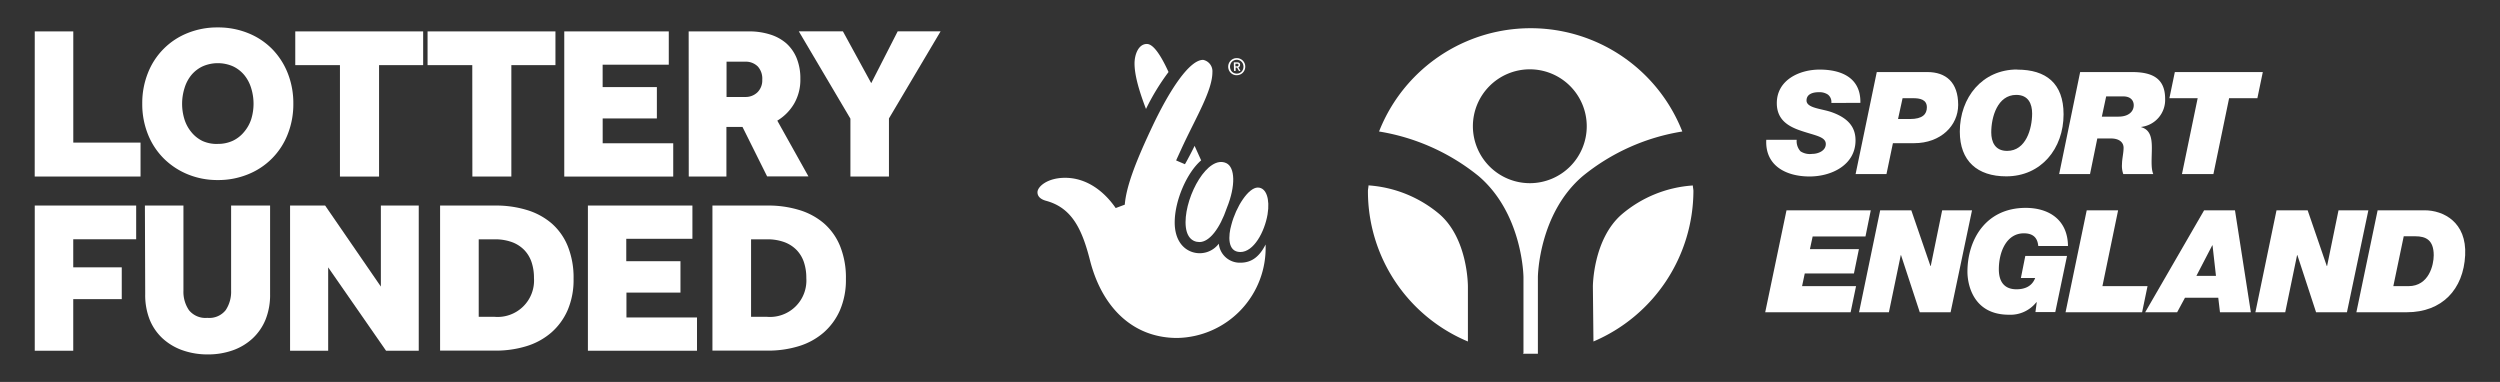
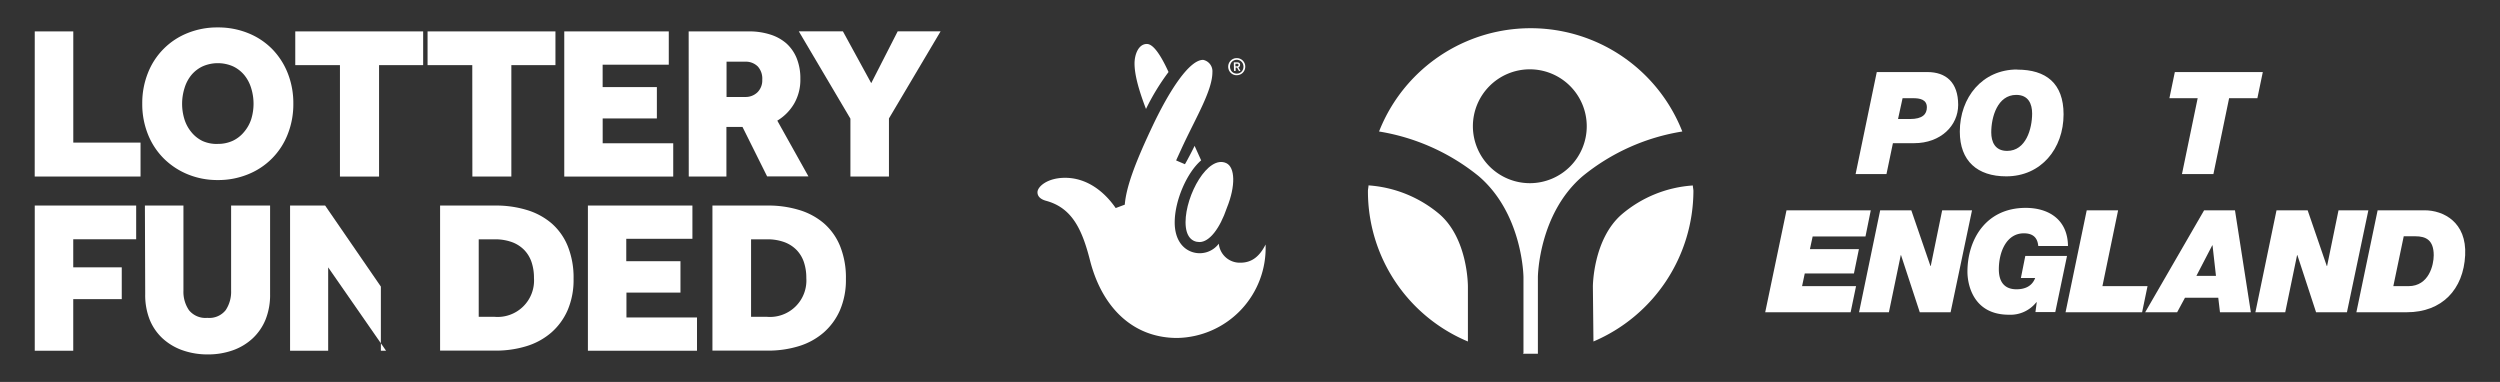
<svg xmlns="http://www.w3.org/2000/svg" id="Layer_1" data-name="Layer 1" viewBox="0 0 566.93 86.61">
  <rect x="0" y="0" width="566.93" height="86.61" fill="#333333" stroke="none" />
  <defs>
    <style>.cls-1{fill:transparent;}.cls-2,.cls-3{fill:#fff;}.cls-3{fill-rule:evenodd;}</style>
  </defs>
  <title>0712_SPORT_ENGLAND_TNL_70_WHITE</title>
  <rect class="cls-1" width="566.93" height="86.61" />
-   <path class="cls-1" d="M285.27,39.94a4.85,4.85,0,0,0-2.9,1.16c.29-3.38-1-5.88-3.27-6.74a6.08,6.08,0,0,0-4.34.19L272.88,30c1.73-4.24,4.77-9.4,4.77-13.64,0-3.27-1.66-5.68-4.84-5.68-1.93,0-4.05,1.58-5.67,3.62-2.22-4.91-4.53-7.22-7-7.22-4,0-5.59,4-5.59,7.32,0,2.79.77,7.42,3.76,14a119.53,119.53,0,0,0-5.4,14.06,16,16,0,0,0-11.37-5A11.65,11.65,0,0,0,235,39.27a5.44,5.44,0,0,0-2.6,4.33c0,2.41,1.64,4,4.15,4.72,4.34,1.15,6.27,4.62,7.9,11.46,3,12.33,10.7,19.75,22.56,19.75A22.78,22.78,0,0,0,289.71,56.8a26.69,26.69,0,0,0-.48-4.91,19.67,19.67,0,0,0,.87-2.89c1.06-5.3-1-9.06-4.82-9.06" transform="translate(-0.04 -0.01)" />
  <path class="cls-2" d="M278.12,37c2,.93,2.17,5.12.15,10.12-1.64,4.82-4,7.76-6.2,7.78-1.73,0-3.18-1.23-3.18-4.5,0-6.17,5.07-15.32,9.23-13.4" transform="translate(-0.04 -0.01)" />
  <path class="cls-2" d="M257.32,14.41c0-2,.87-4.43,2.8-4.43q2,0,4.91,6.36a51.49,51.49,0,0,0-5.11,8.38c-1.74-4.53-2.6-7.9-2.6-10.31" transform="translate(-0.04 -0.01)" />
  <path class="cls-2" d="M267,76.65c-10.12,0-17.06-7-19.76-17.53-1.83-7.23-4.15-12-10-13.58-.68-.19-1.93-.67-1.93-1.93s2.22-3.28,6.27-3.28c4.8,0,8.77,2.95,11.47,6.86l2.06-.77c.31-3.95,2.32-9.34,5.85-16.88,4.43-9.54,8.94-16,11.93-15.95a2.63,2.63,0,0,1,2.09,2.79c0,4-3.49,9.87-6.53,16.31-.31.65-1.7,3.7-1.7,3.7l2,.86c.65-1.09,2-3.73,2.19-4.17l1.49,3.3c-3.18,2.7-6,9.05-6,14.07,0,3.66,1.64,5.95,4,6.72a5.42,5.42,0,0,0,6-1.9,4.77,4.77,0,0,0,4.92,4.31c2.64,0,4.38-1.52,5.69-4.12A20.43,20.43,0,0,1,267,76.65" transform="translate(-0.04 -0.01)" />
-   <path class="cls-2" d="M287.49,48.61c-.68,4-3.14,8.55-6.17,8.55s-2.72-3.83-2.05-6.14c1.06-4.14,3.88-8.48,6-8.48,1.93,0,2.79,2.6,2.22,6.07" transform="translate(-0.04 -0.01)" />
  <path class="cls-1" d="M277.25,68.91c-8.58,4.87-16.57,1.76-19.58-7.12l2.5-1.17c2.45,7.23,9.53,9.22,16.07,5.81Z" transform="translate(-0.04 -0.01)" />
  <path class="cls-1" d="M274.91,50.35a2.24,2.24,0,1,1-2.24-2.24,2.24,2.24,0,0,1,2.24,2.24" transform="translate(-0.04 -0.01)" />
  <path class="cls-1" d="M284.34,53.06a2,2,0,1,1-2-2,2,2,0,0,1,2,2" transform="translate(-0.04 -0.01)" />
  <path class="cls-2" d="M280.57,15.05a.34.34,0,0,0,.25-.08.32.32,0,0,0,.08-.22.27.27,0,0,0-.08-.22.4.4,0,0,0-.27-.07h-.35v.59Zm-.74-.91h.76a.85.85,0,0,1,.31.05.66.66,0,0,1,.22.14.49.49,0,0,1,.13.19.57.57,0,0,1,0,.2.65.65,0,0,1-.09.34.59.59,0,0,1-.29.23l.48.81H281l-.44-.76h-.31v.76h-.37Zm.67,2.56a1.52,1.52,0,0,0,.61-.12,1.42,1.42,0,0,0,.48-.33,1.49,1.49,0,0,0,.32-.5,1.72,1.72,0,0,0,0-1.23,1.49,1.49,0,0,0-.8-.83,1.54,1.54,0,0,0-1.21,0,1.57,1.57,0,0,0-.49.33,1.53,1.53,0,0,0-.32.5,1.7,1.7,0,0,0,0,1.23,1.57,1.57,0,0,0,.31.5,1.47,1.47,0,0,0,.48.33,1.52,1.52,0,0,0,.61.12m0,.37a2,2,0,0,1-.76-.15,1.87,1.87,0,0,1-.61-.41,2,2,0,0,1-.41-.62,2,2,0,0,1,0-1.52,2,2,0,0,1,.41-.61,1.93,1.93,0,0,1,1.38-.57,1.89,1.89,0,0,1,.76.15,1.93,1.93,0,0,1,.61.41,2,2,0,0,1,.41.61,2,2,0,0,1,0,1.52,2,2,0,0,1-.41.62,1.86,1.86,0,0,1-.61.41,1.93,1.93,0,0,1-.76.15" transform="translate(-0.04 -0.01)" />
  <path class="cls-2" d="M7.92,7.13h8.74V32.35H31.91v7.7h-24Z" transform="translate(-0.04 -0.01)" />
  <path class="cls-2" d="M49.43,40.84a17.59,17.59,0,0,1-6.84-1.31,16.65,16.65,0,0,1-5.43-3.6,16.22,16.22,0,0,1-3.58-5.48,18.37,18.37,0,0,1-1.28-6.94,18.38,18.38,0,0,1,1.28-6.94,16,16,0,0,1,9-9.06,17.88,17.88,0,0,1,6.84-1.28A18.07,18.07,0,0,1,56.3,7.52a16,16,0,0,1,5.43,3.58,16.44,16.44,0,0,1,3.55,5.48,18.39,18.39,0,0,1,1.28,6.94,18.39,18.39,0,0,1-1.28,6.94,16,16,0,0,1-9,9.08A17.77,17.77,0,0,1,49.43,40.84Zm0-8.2a7.9,7.9,0,0,0,3.43-.72,7.44,7.44,0,0,0,2.54-2A8.57,8.57,0,0,0,57,27.07,11.9,11.9,0,0,0,57,20,8.59,8.59,0,0,0,55.41,17a7.46,7.46,0,0,0-2.54-1.95,8.58,8.58,0,0,0-6.86,0A7.45,7.45,0,0,0,43.46,17,8.57,8.57,0,0,0,41.88,20a11.9,11.9,0,0,0,0,7.11A8.56,8.56,0,0,0,43.46,30a7.43,7.43,0,0,0,2.54,2A7.9,7.9,0,0,0,49.43,32.65Z" transform="translate(-0.04 -0.01)" />
  <path class="cls-2" d="M77.13,14.78H67V7.13H96v7.65H86V40.05H77.13Z" transform="translate(-0.04 -0.01)" />
  <path class="cls-2" d="M107.14,14.78H97V7.13h29v7.65H116V40.05h-8.84Z" transform="translate(-0.04 -0.01)" />
  <path class="cls-2" d="M128,7.13h23.7v7.55h-15v5.08H149v7.11H136.71V32.5h16v7.55H128Z" transform="translate(-0.04 -0.01)" />
  <path class="cls-2" d="M156.21,7.13h13.63a15.67,15.67,0,0,1,4.81.69,10.16,10.16,0,0,1,3.68,2,9.12,9.12,0,0,1,2.37,3.38,12.18,12.18,0,0,1,.84,4.69,10.81,10.81,0,0,1-1.43,5.65,11,11,0,0,1-3.8,3.83l7.06,12.64H174l-5.58-11.21h-3.65V40.05h-8.54ZM169,22a3.85,3.85,0,0,0,2.81-1.06,3.79,3.79,0,0,0,1.09-2.84,4.11,4.11,0,0,0-1-3A3.84,3.84,0,0,0,169,14h-4.2V22Z" transform="translate(-0.04 -0.01)" />
  <path class="cls-2" d="M192.89,26.92l-11.7-19.8h10l6.42,11.75,6-11.75h9.73L201.63,26.87V40.05h-8.74Z" transform="translate(-0.04 -0.01)" />
  <path class="cls-2" d="M7.92,46.62h23v7.65H16.65v6.37h11v7.21h-11v11.7H7.92Z" transform="translate(-0.04 -0.01)" />
  <path class="cls-2" d="M32.9,46.62h8.74v19.3a7.36,7.36,0,0,0,1.26,4.44,4.81,4.81,0,0,0,4.17,1.73,4.72,4.72,0,0,0,4.15-1.75,7.49,7.49,0,0,0,1.23-4.42V46.62h8.84V66.71a15,15,0,0,1-1,5.7,12.06,12.06,0,0,1-2.94,4.32,12.93,12.93,0,0,1-4.49,2.71,16.65,16.65,0,0,1-5.7.94,16.86,16.86,0,0,1-5.73-.94,13.07,13.07,0,0,1-4.52-2.69,11.81,11.81,0,0,1-2.94-4.29,15.12,15.12,0,0,1-1-5.75Z" transform="translate(-0.04 -0.01)" />
-   <path class="cls-2" d="M65.82,46.62h7.95L86.41,65V46.62H95V79.55H87.59L74.46,60.64V79.55H65.82Z" transform="translate(-0.04 -0.01)" />
+   <path class="cls-2" d="M65.82,46.62h7.95L86.41,65V46.62V79.55H87.59L74.46,60.64V79.55H65.82Z" transform="translate(-0.04 -0.01)" />
  <path class="cls-2" d="M99.84,46.62h12.64a24,24,0,0,1,7,1,15.48,15.48,0,0,1,5.6,3,13.68,13.68,0,0,1,3.7,5.18,19.09,19.09,0,0,1,1.33,7.45,17.35,17.35,0,0,1-1.36,7.13,14.37,14.37,0,0,1-3.73,5.08,15.52,15.52,0,0,1-5.63,3.06,23.51,23.51,0,0,1-7,1H99.84Zm12.29,25.23a8.26,8.26,0,0,0,9-8.79,11.13,11.13,0,0,0-.54-3.58,7.36,7.36,0,0,0-1.65-2.76,7.52,7.52,0,0,0-2.79-1.8,11.21,11.21,0,0,0-4-.64h-3.55V71.85Z" transform="translate(-0.04 -0.01)" />
  <path class="cls-2" d="M133.36,46.62h23.7v7.55h-15v5.08h12.29v7.11H142.1V72h16v7.55H133.36Z" transform="translate(-0.04 -0.01)" />
  <path class="cls-2" d="M161.6,46.62h12.64a24,24,0,0,1,7,1,15.48,15.48,0,0,1,5.6,3,13.68,13.68,0,0,1,3.7,5.18,19.09,19.09,0,0,1,1.33,7.45,17.35,17.35,0,0,1-1.36,7.13,14.37,14.37,0,0,1-3.73,5.08,15.52,15.52,0,0,1-5.63,3.06,23.51,23.51,0,0,1-7,1H161.6Zm12.29,25.23a8.26,8.26,0,0,0,9-8.79,11.13,11.13,0,0,0-.54-3.58,7.36,7.36,0,0,0-1.65-2.76,7.52,7.52,0,0,0-2.79-1.8,11.21,11.21,0,0,0-4-.64h-3.55V71.85Z" transform="translate(-0.04 -0.01)" />
  <g id="_Group_" data-name="&lt;Group&gt;">
    <g id="_Group_2" data-name="&lt;Group&gt;">
-       <path id="_Path_" data-name="&lt;Path&gt;" class="cls-2" d="M415.34,23.35a2.1,2.1,0,0,0-.81-1.91,3.47,3.47,0,0,0-2.07-.52c-1.2,0-2.75.36-2.75,1.88,0,1.75,3.47,1.85,5.73,2.66,4,1.43,5.38,3.63,5.38,6.38,0,5.57-5.41,8.19-10.43,8.19-5.31,0-10.11-2.43-9.81-8.32h6.9a3.41,3.41,0,0,0,.87,2.62,3.91,3.91,0,0,0,2.62.58c1.39,0,3.11-.71,3.11-2.23,0-1.68-2.37-1.91-5.57-3-2.82-.94-5.54-2.43-5.54-6.28,0-5.21,5.05-7.61,9.72-7.61,4.92,0,9.36,1.85,9.23,7.55Z" transform="translate(-0.04 -0.01)" />
      <path id="_Compound_Path_" data-name="&lt;Compound Path&gt;" class="cls-2" d="M425.64,16.35H437.1c4.24,0,7,2.33,7,7.45,0,4.66-3.92,8.68-10,8.68H429.3l-1.46,7h-7ZM430.46,27h2.72C436,27,437,25.91,437,24.35c0-1.78-1.59-2.07-3.08-2.07h-2.43Z" transform="translate(-0.04 -0.01)" />
      <path id="_Compound_Path_2" data-name="&lt;Compound Path&gt;" class="cls-2" d="M457.51,15.8C464,15.8,468,18.88,468,25.94,468,33.71,462.92,40,455,40c-6.54,0-10.53-3.47-10.53-10.14,0-7.77,5.12-14.09,13-14.09m-2.27,18.46c4.28,0,5.67-5.05,5.67-8.49,0-2.11-.81-4.21-3.6-4.21-4.27,0-5.67,5.05-5.67,8.49,0,2.11.81,4.21,3.6,4.21" transform="translate(-0.04 -0.01)" />
-       <path id="_Compound_Path_3" data-name="&lt;Compound Path&gt;" class="cls-2" d="M471.76,16.35h11.72c4.28,0,7.55,1.17,7.55,6.06a6.16,6.16,0,0,1-5.41,6.38v.07c2.11.58,2.4,2.56,2.4,4.73s-.26,4.53.32,5.89h-6.8a5.49,5.49,0,0,1-.29-2.27c0-1.1.36-2.53.36-3.69s-.91-2.11-2.88-2.11h-3.08L474,39.48h-7Zm4.92,10.11h3.76c2.36,0,3.47-1.2,3.47-2.59,0-.91-.55-2-2.4-2h-3.85Z" transform="translate(-0.04 -0.01)" />
      <polygon id="_Path_2" data-name="&lt;Path&gt;" class="cls-2" points="498.37 22.27 491.96 22.27 493.19 16.35 513.14 16.35 511.91 22.27 505.5 22.27 501.94 39.47 494.81 39.47 498.37 22.27" />
      <polygon id="_Path_3" data-name="&lt;Path&gt;" class="cls-2" points="405.13 47.69 424.24 47.69 423.04 53.62 411.06 53.62 410.44 56.5 421.55 56.5 420.42 62.01 409.27 62.01 408.66 64.89 420.9 64.89 419.67 70.81 400.3 70.81 405.13 47.69" />
      <polygon id="_Path_4" data-name="&lt;Path&gt;" class="cls-2" points="426.37 47.69 433.43 47.69 437.77 60.32 437.84 60.32 440.43 47.69 447.2 47.69 442.34 70.81 435.35 70.81 431.1 57.86 431.04 57.86 428.35 70.81 421.58 70.81 426.37 47.69" />
      <path id="_Path_5" data-name="&lt;Path&gt;" class="cls-2" d="M461.91,68.59l-.07-.06a7.47,7.47,0,0,1-6.25,2.85c-8.1,0-9.39-6.87-9.39-9.75,0-7.25,4.15-14.48,13.21-14.48,5.18,0,9.52,2.62,9.59,8.65h-6.74c-.19-2.14-1.46-2.88-3.27-2.88-3.92,0-5.67,4.18-5.67,8.16,0,2.72,1.17,4.53,4,4.53,1.91,0,3.53-.68,4.24-2.56h-3.24l1-5h9.46l-2.66,12.73h-4.5Z" transform="translate(-0.04 -0.01)" />
      <polygon id="_Path_6" data-name="&lt;Path&gt;" class="cls-2" points="473.21 47.69 480.33 47.69 476.77 64.89 487 64.89 485.77 70.81 468.41 70.81 473.21 47.69" />
      <path id="_Compound_Path_4" data-name="&lt;Compound Path&gt;" class="cls-2" d="M499.87,47.7h7l3.6,23.13h-7l-.39-3.3h-7.55l-1.78,3.3h-7.25Zm-1.75,14.87h4.44l-.78-6.93h-.06Z" transform="translate(-0.04 -0.01)" />
    </g>
    <g id="_Group_3" data-name="&lt;Group&gt;">
      <polygon id="_Path_7" data-name="&lt;Path&gt;" class="cls-2" points="516.25 47.69 523.31 47.69 527.65 60.32 527.72 60.32 530.31 47.69 537.08 47.69 532.22 70.81 525.22 70.81 520.98 57.86 520.91 57.86 518.23 70.81 511.46 70.81 516.25 47.69" />
      <path id="_Compound_Path_5" data-name="&lt;Compound Path&gt;" class="cls-2" d="M539.22,47.7h10.65c4.24,0,9.59,2.66,9.2,10.2-.39,7.71-5.21,12.92-13.25,12.92H534.4Zm3.56,17.2h3.43c4.66,0,5.73-4.83,5.73-7,0-3.47-1.78-4.31-4.18-4.31h-2.62Z" transform="translate(-0.04 -0.01)" />
    </g>
    <g id="_Group_4" data-name="&lt;Group&gt;">
      <path id="_Path_8" data-name="&lt;Path&gt;" class="cls-3" d="M383.93,42.05c0,.38.13.89.13,1.26a37.24,37.24,0,0,1-22.67,34.14L361.26,65s0-10.7,6.55-16.38a27.68,27.68,0,0,1,16.13-6.55" transform="translate(-0.04 -0.01)" />
      <path id="_Path_9" data-name="&lt;Path&gt;" class="cls-3" d="M332.92,77.45a36.91,36.91,0,0,1-22.67-34.14c0-.37.13-.88.13-1.26A27.93,27.93,0,0,1,326.5,48.6C333,54.27,332.92,65,332.92,65Z" transform="translate(-0.04 -0.01)" />
      <path id="_Compound_Path_6" data-name="&lt;Compound Path&gt;" class="cls-3" d="M334.05,28.7a12.91,12.91,0,1,1,13,12.85,12.93,12.93,0,0,1-13-12.85m11.34,51.52h3.4V62.83s.13-14.36,10.21-22.92a47.58,47.58,0,0,1,22.54-10.08,36.95,36.95,0,0,0-68.77,0,48.1,48.1,0,0,1,22.54,10.08c10.08,8.56,10.21,22.92,10.21,22.92V80.09Z" transform="translate(-0.04 -0.01)" />
    </g>
  </g>
</svg>